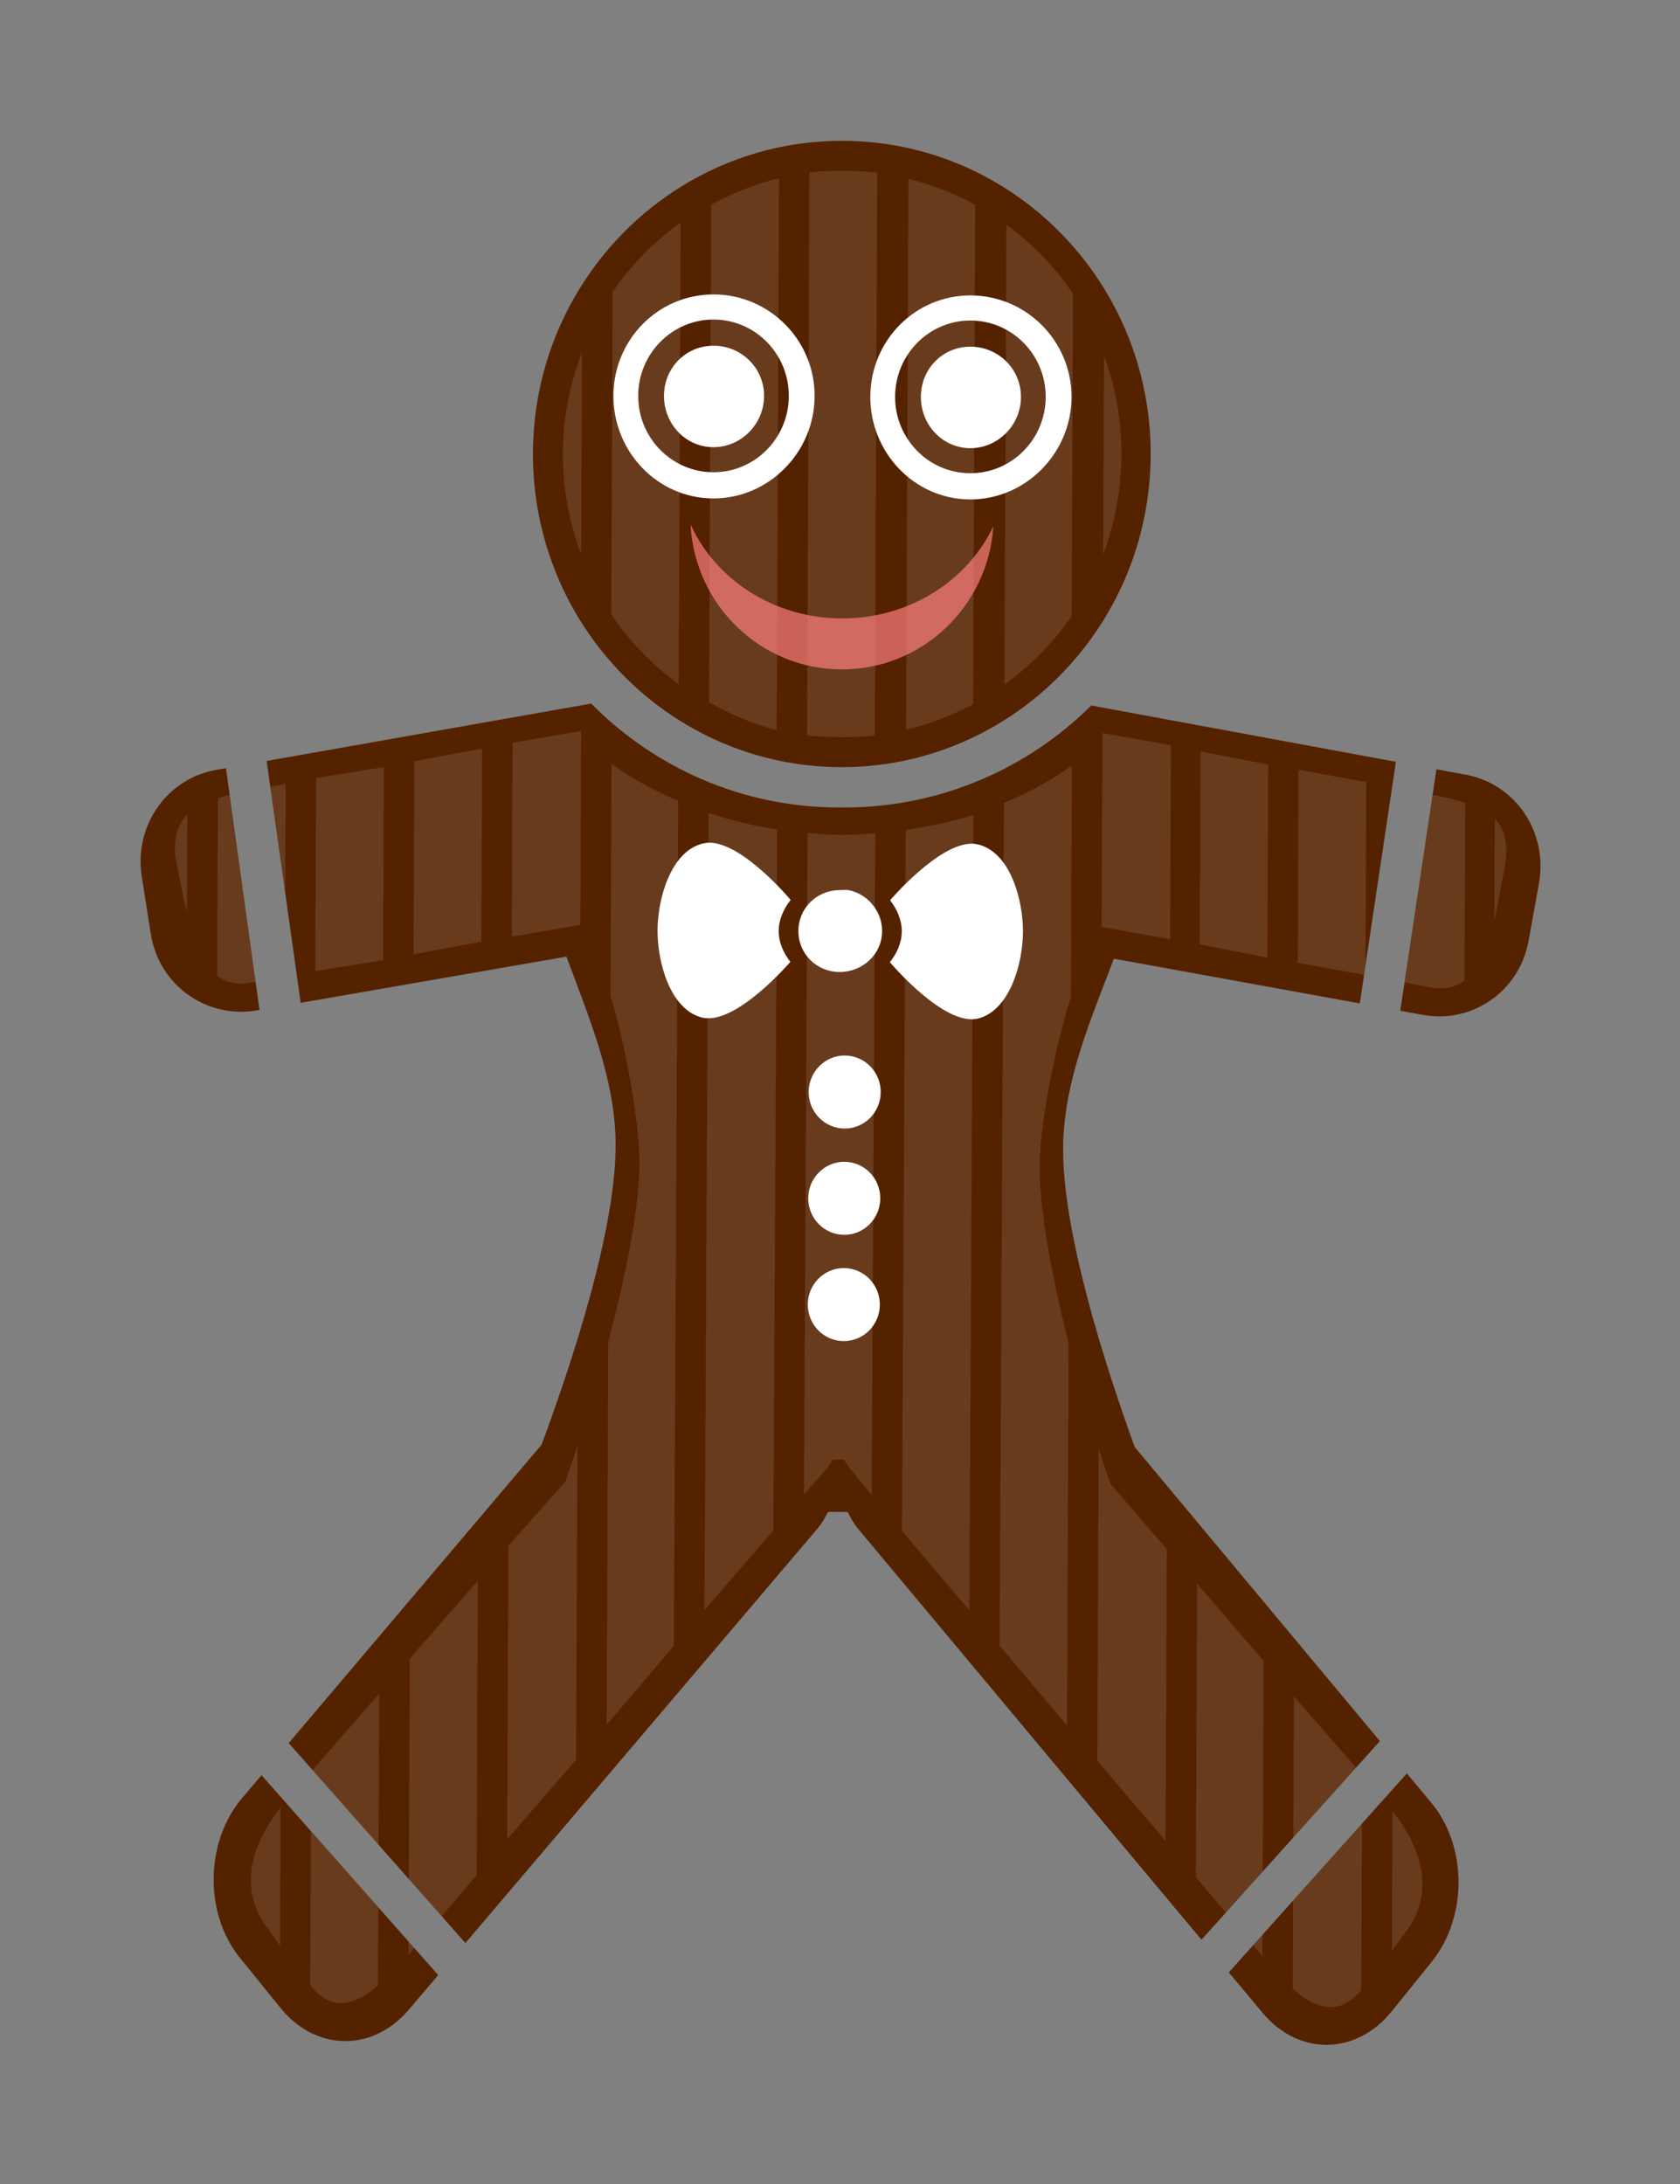
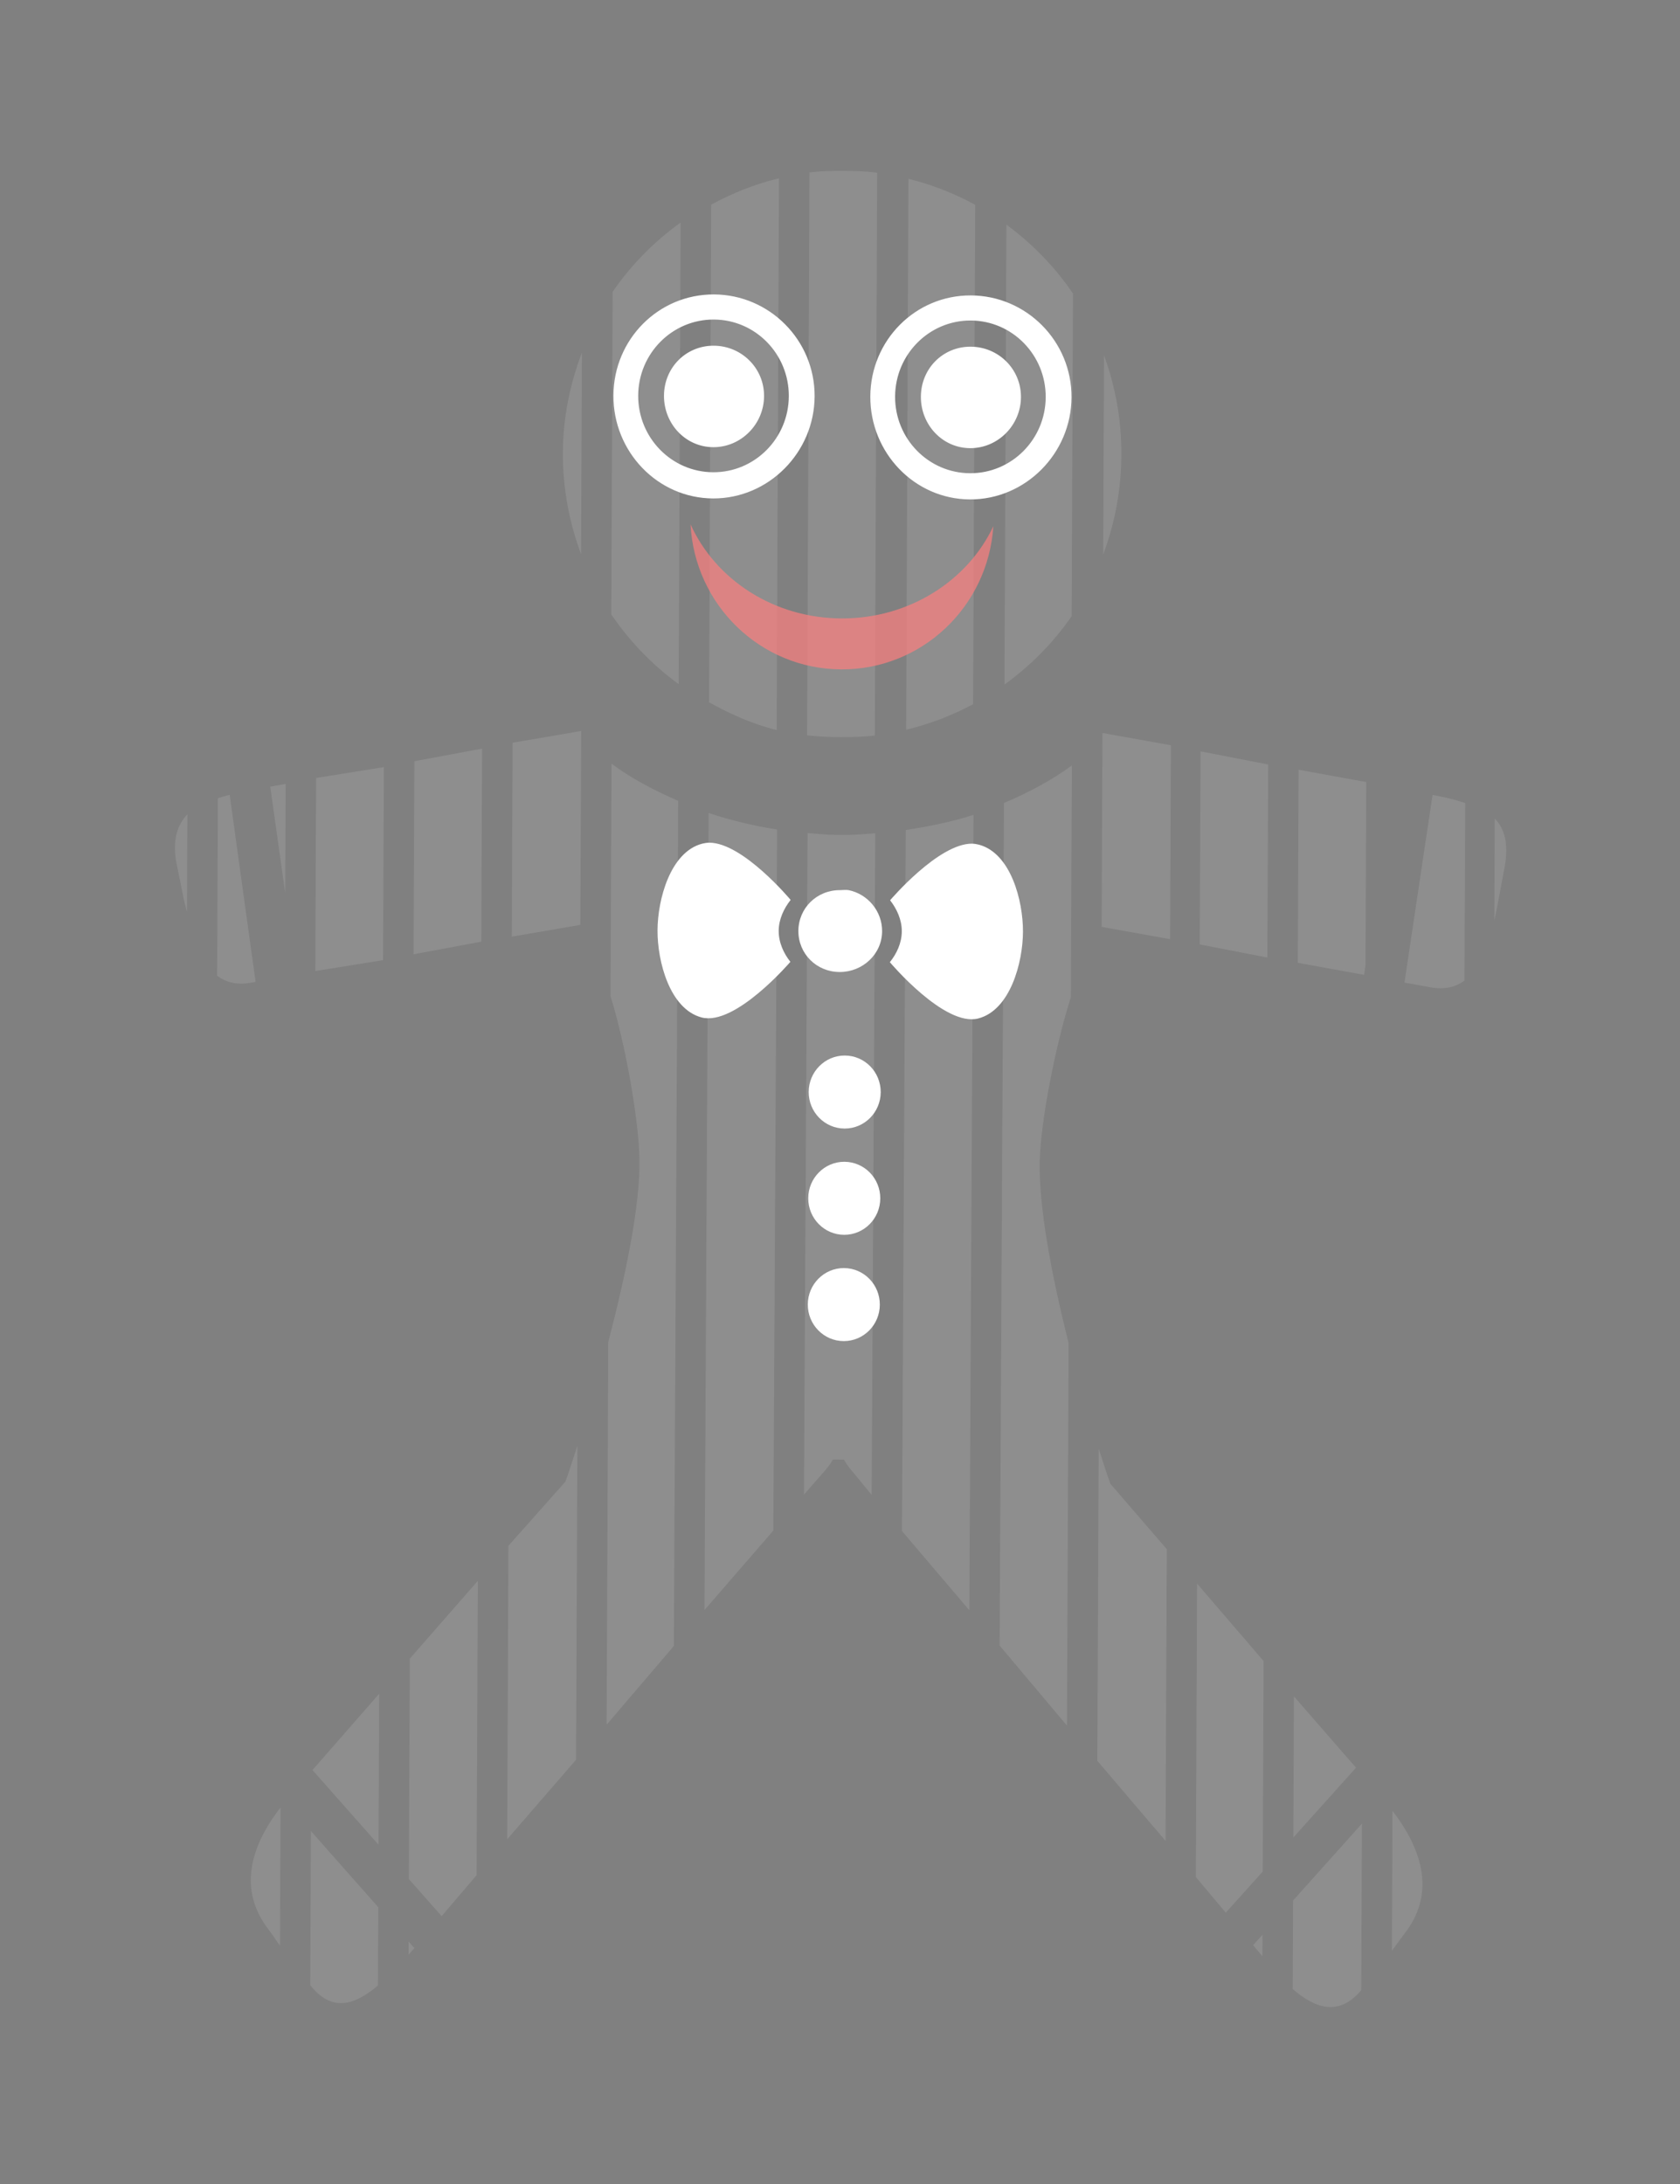
<svg xmlns="http://www.w3.org/2000/svg" xmlns:ns1="http://www.inkscape.org/namespaces/inkscape" xmlns:ns2="http://sodipodi.sourceforge.net/DTD/sodipodi-0.dtd" width="600" height="780" id="svg2" version="1.1" ns1:version="0.47 r22583" ns2:docname="Gingerbread Man.svg">
  <rect width="100%" height="100%" fill="#808080" stroke="none" />
  <title id="title2887">Gingerbread Man</title>
  <defs id="defs4">
    <ns1:perspective ns2:type="inkscape:persp3d" ns1:vp_x="0 : 526.18109 : 1" ns1:vp_y="0 : 1000 : 0" ns1:vp_z="744.09448 : 526.18109 : 1" ns1:persp3d-origin="372.04724 : 350.78739 : 1" id="perspective10" />
    <ns1:perspective id="perspective12482" ns1:persp3d-origin="0.5 : 0.33333333 : 1" ns1:vp_z="1 : 0.5 : 1" ns1:vp_y="0 : 1000 : 0" ns1:vp_x="0 : 0.5 : 1" ns2:type="inkscape:persp3d" />
    <clipPath clipPathUnits="userSpaceOnUse" id="clipPath8963">
      <path style="opacity:0.692;fill:#ffaaaa;fill-opacity:1;stroke:none" d="m 497.031,1172.487 0,81.344 65.562,0 0,-81.344 -65.562,0 z m 13.562,23.312 1.719,11.688 -1.5,0.219 -1.719,-11.656 1.5,-0.25 z m 42.031,0 1.5,0.25 -1.688,11.656 -1.531,-0.219 1.719,-11.688 z m -42.062,36.031 7.906,8.75 -1.156,1.031 -7.875,-8.75 1.125,-1.031 z m 41.75,0 1.125,1.031 -7.906,8.75 -1.125,-1.031 7.906,-8.75 z" id="path8965" />
    </clipPath>
    <clipPath clipPathUnits="userSpaceOnUse" id="clipPath12488">
      <path style="opacity:0.692;fill:#ffaaaa;fill-opacity:1;stroke:none" d="m 497.031,1172.487 0,81.344 65.562,0 0,-81.344 -65.562,0 z m 13.562,23.312 1.719,11.688 -1.5,0.219 -1.719,-11.656 1.5,-0.25 z m 42.031,0 1.5,0.25 -1.688,11.656 -1.531,-0.219 1.719,-11.688 z m -42.062,36.031 7.906,8.75 -1.156,1.031 -7.875,-8.75 1.125,-1.031 z m 41.75,0 1.125,1.031 -7.906,8.75 -1.125,-1.031 7.906,-8.75 z" id="path12490" />
    </clipPath>
  </defs>
  <ns2:namedview id="base" pagecolor="#ffffff" bordercolor="#666666" borderopacity="1.0" ns1:pageopacity="0.0" ns1:pageshadow="2" ns1:zoom="0.49497475" ns1:cx="241.45707" ns1:cy="439.94919" ns1:document-units="px" ns1:current-layer="layer1" showgrid="false" ns1:window-width="1280" ns1:window-height="718" ns1:window-x="-8" ns1:window-y="-8" ns1:window-maximized="1" />
  <g ns1:label="Layer 1" ns1:groupmode="layer" id="layer1" transform="translate(0,-272.362)">
    <g transform="matrix(-9.671,-0.037,-0.041,9.806,5487.047,-11173.005)" clip-path="url(#clipPath8963)" id="g10354">
-       <path style="fill:#552200;fill-opacity:1;stroke:none" d="m 531.257,1174.313 c -6.294,0 -11.406,5.112 -11.406,11.406 0,6.294 5.112,11.406 11.406,11.406 6.294,0 11.406,-5.112 11.406,-11.406 0,-6.294 -5.112,-11.406 -11.406,-11.406 z m -9.25,20.531 -13.844,2.469 c -1.846,0.327 -3.046,2.092 -2.719,3.938 l 0.375,2.094 c 0.327,1.846 2.061,3.046 3.906,2.719 l 11.406,-2 c 0.838,2.204 1.793,4.397 1.844,6.719 0.068,3.134 -1.593,8.114 -2.688,11.062 l -11,12.906 c -1.346,1.575 -1.367,4.156 -0.062,5.781 l 1.469,1.812 c 1.304,1.625 3.435,1.668 4.781,0.094 l 15.031,-17.594 c 0.151,-0.177 0.261,-0.39 0.375,-0.594 l 0.344,0 0.031,0 0.344,0 c 0.114,0.204 0.224,0.417 0.375,0.594 l 15.031,17.594 c 1.346,1.575 3.477,1.532 4.781,-0.094 l 1.5,-1.812 c 1.305,-1.625 1.252,-4.206 -0.094,-5.781 l -11,-12.906 c -1.094,-2.948 -2.756,-7.928 -2.688,-11.062 0.05,-2.321 1.006,-4.515 1.844,-6.719 l 11.406,2 c 1.846,0.327 3.61,-0.873 3.938,-2.719 l 0.344,-2.094 c 0.327,-1.845 -0.873,-3.61 -2.719,-3.938 l -13.844,-2.469 c -2.345,2.318 -5.567,3.75 -9.125,3.75 -0.026,0 -0.068,10e-5 -0.094,0 -0.009,10e-5 -0.023,0 -0.031,0 -0.026,10e-5 -0.037,0 -0.062,0 -3.558,0 -6.812,-1.432 -9.156,-3.75 z" id="path10357" />
      <path style="opacity:0.115;fill:#ffffff;fill-opacity:1;stroke:none" d="m 531.245,1175.407 c -0.421,0 -0.842,0.014 -1.25,0.062 l 0,20.5 c 0.408,0.049 0.829,0.062 1.25,0.062 0.423,0 0.84,-0.013 1.25,-0.062 l 0,-20.5 c -0.41,-0.05 -0.827,-0.062 -1.25,-0.062 z m -2.406,0.281 c -0.866,0.206 -1.703,0.528 -2.469,0.938 l 0,18.188 c 0.765,0.409 1.604,0.731 2.469,0.938 l 0,-20.062 z m 4.781,0 0,20.094 c 0.885,-0.21 1.72,-0.579 2.5,-1 l 0,-18.125 c -0.779,-0.42 -1.617,-0.759 -2.5,-0.969 z m 3.625,1.625 0,16.812 c 0.973,-0.695 1.819,-1.548 2.5,-2.531 l 0,-11.75 c -0.68,-0.984 -1.527,-1.836 -2.5,-2.531 z m -12.031,0.031 c -0.958,0.691 -1.797,1.528 -2.469,2.5 l 0,11.75 c 0.672,0.972 1.511,1.81 2.469,2.5 l 0,-16.75 z m 15.656,4.719 0,7.344 c 0.438,-1.145 0.688,-2.389 0.688,-3.688 0,-1.295 -0.252,-2.514 -0.688,-3.656 z m -19.281,0.031 c -0.427,1.132 -0.656,2.343 -0.656,3.625 0,1.276 0.233,2.497 0.656,3.625 l 0,-7.25 z m 0,13.75 -2.531,0.438 0,7.062 2.531,-0.438 0,-7.062 z m 19.25,0 0,7.062 2.531,0.438 0,-7.062 -2.531,-0.438 z m -22.875,0.656 -2.5,0.469 0,7.031 2.5,-0.469 0,-7.031 z m 26.531,0 0,7.031 2.5,0.469 0,-7.031 -2.5,-0.469 z m -21.781,0.531 0,8.438 c 0.574,1.794 1.094,4.537 1.125,5.969 0.036,1.646 -0.456,4.183 -1.094,6.625 l 0,13.938 2.5,-2.906 -0.031,-30.688 c -0.903,-0.38 -1.755,-0.832 -2.5,-1.375 z m 17,0 c -0.737,0.535 -1.577,0.968 -2.469,1.344 l 0.031,30.781 2.469,2.875 0,-13.938 c -0.642,-2.453 -1.161,-5.002 -1.125,-6.656 0.031,-1.422 0.524,-4.153 1.094,-5.938 l 0,-8.469 z m -25.375,0.125 -2.5,0.438 0,7.031 2.5,-0.438 0,-7.031 z m 33.781,0.031 0,7.031 2.5,0.406 0,-7.031 -2.5,-0.406 z m -37.438,0.625 -1.5,0.281 c -0.377,0.066 -0.694,0.157 -1,0.25 l 0,6.469 c 0.318,0.233 0.721,0.343 1.25,0.25 l 1.25,-0.219 0,-7.031 z m 41.062,0 0,7.031 1.281,0.219 c 0.518,0.091 0.904,-0.027 1.219,-0.25 l 0,-6.469 c -0.299,-0.089 -0.603,-0.185 -0.969,-0.25 l -1.531,-0.281 z m -15.625,1 c -0.819,0.269 -1.681,0.465 -2.531,0.594 l 0.031,25.531 2.531,2.906 -0.031,-29.031 z m -9.781,0.031 0.031,28.969 2.5,-2.875 -0.031,-25.531 c -0.83,-0.129 -1.7,-0.301 -2.5,-0.562 z m -19.25,0.062 c -0.375,0.375 -0.519,0.941 -0.375,1.75 l 0.25,1.344 c 0.039,0.217 0.081,0.41 0.125,0.625 l 0,-3.719 z m 48.281,0.031 0,3.562 c 0.035,-0.177 0.093,-0.322 0.125,-0.5 l 0.281,-1.344 c 0.142,-0.797 -0.043,-1.344 -0.406,-1.719 z m -25.406,0.594 0.031,24.094 0.656,-0.781 c 0.144,-0.168 0.266,-0.307 0.375,-0.5 l 0.125,0 0.156,0 0.125,0 c 0.109,0.193 0.231,0.333 0.375,0.5 l 0.688,0.781 -0.031,-24.094 c -0.359,0.027 -0.71,0.062 -1.062,0.062 l -0.094,0 c -0.044,8e-4 -0.113,2e-4 -0.156,0 -0.035,-3e-4 -0.059,0 -0.094,0 -0.363,0 -0.724,-0.034 -1.094,-0.062 z m 10.906,22.344 0,11.438 2.531,2.906 0,-10.688 -2.094,-2.344 c -0.13,-0.348 -0.292,-0.878 -0.438,-1.312 z m -19.25,0.031 c -0.143,0.426 -0.31,0.94 -0.438,1.281 l -2.094,2.375 0,10.625 2.531,-2.906 0,-11.375 z m -3.656,4.906 -2.469,2.812 0,10.75 c 0.063,-0.073 0.124,-0.145 0.188,-0.219 l 2.281,-2.656 0,-10.688 z m 26.562,0 0,10.719 2.25,2.625 c 0.081,0.095 0.168,0.188 0.25,0.281 l 0,-10.781 -2.5,-2.844 z m -30.156,4.094 -2.531,2.844 0,7.844 c 0.803,0.965 1.692,0.686 2.531,-0.031 l 0,-10.656 z m 33.781,0.031 0,10.625 c 0.844,0.715 1.694,1 2.5,0 l 0,-7.781 -2.5,-2.844 z m -37.438,4.125 c -1.137,1.435 -1.61,3.045 -0.438,4.5 l 0.438,0.594 0,-5.094 z m 41.062,0.031 0,5.031 0.406,-0.562 c 1.163,-1.443 0.711,-3.043 -0.406,-4.469 z" id="path10359" />
      <path ns2:type="arc" style="fill:#ffffff;fill-opacity:1;stroke:none" id="path10361" ns2:cx="521.54547" ns2:cy="390.16537" ns2:rx="2.0907435" ns2:ry="2.0907435" d="m 523.636,390.165 c 0,1.155 -0.936,2.091 -2.091,2.091 -1.155,0 -2.091,-0.936 -2.091,-2.091 0,-1.155 0.936,-2.091 2.091,-2.091 1.155,0 2.091,0.936 2.091,2.091 z" transform="matrix(0.636,0,0,0.636,199.349,960.812)" />
      <path transform="matrix(0.636,0,0,0.636,199.349,964.682)" d="m 523.636,390.165 c 0,1.155 -0.936,2.091 -2.091,2.091 -1.155,0 -2.091,-0.936 -2.091,-2.091 0,-1.155 0.936,-2.091 2.091,-2.091 1.155,0 2.091,0.936 2.091,2.091 z" ns2:ry="2.0907435" ns2:rx="2.0907435" ns2:cy="390.16537" ns2:cx="521.54547" id="path10363" style="fill:#ffffff;fill-opacity:1;stroke:none" ns2:type="arc" />
      <path ns2:type="arc" style="fill:#ffffff;fill-opacity:1;stroke:none" id="path10365" ns2:cx="521.54547" ns2:cy="390.16537" ns2:rx="2.0907435" ns2:ry="2.0907435" d="m 523.636,390.165 c 0,1.155 -0.936,2.091 -2.091,2.091 -1.155,0 -2.091,-0.936 -2.091,-2.091 0,-1.155 0.936,-2.091 2.091,-2.091 1.155,0 2.091,0.936 2.091,2.091 z" transform="matrix(0.636,0,0,0.636,199.349,968.553)" />
      <path style="fill:#ffffff;fill-opacity:1;stroke:none" d="m 526.385,1199.894 c -0.083,4e-4 -0.177,0.016 -0.255,0.036 -1.174,0.306 -1.637,2.031 -1.637,3.164 0,1.134 0.463,2.858 1.637,3.164 1.245,0.325 3.274,-2.037 3.274,-2.037 -0.251,-0.311 -0.436,-0.701 -0.436,-1.127 0,-0.422 0.19,-0.818 0.436,-1.128 0,0 -1.774,-2.079 -3.019,-2.073 z m 9.712,0 c -1.245,-0.01 -3.019,2.073 -3.019,2.073 0.246,0.309 0.436,0.705 0.436,1.127 0,0.427 -0.185,0.817 -0.436,1.128 0,0 2.029,2.361 3.274,2.037 1.174,-0.306 1.637,-2.031 1.637,-3.164 0,-1.134 -0.463,-2.858 -1.637,-3.164 -0.078,-0.02 -0.172,-0.036 -0.255,-0.036 z m -5.165,1.71 c -0.703,0.141 -1.237,0.762 -1.237,1.491 0,0.834 0.712,1.491 1.564,1.491 0.852,0 1.528,-0.658 1.528,-1.491 0,-0.833 -0.676,-1.491 -1.528,-1.491 -0.107,0 -0.227,-0.02 -0.327,0 z" id="path10367" />
      <path style="fill:#ffffff;fill-opacity:1;stroke:none" d="m 526.517,1179.926 c -2.048,0 -3.734,1.648 -3.734,3.696 0,2.048 1.686,3.734 3.734,3.734 2.048,0 3.696,-1.686 3.696,-3.734 0,-2.048 -1.648,-3.696 -3.696,-3.696 z m 9.487,0 c -2.048,0 -3.734,1.648 -3.734,3.696 0,2.048 1.686,3.734 3.734,3.734 2.048,0 3.696,-1.686 3.696,-3.734 0,-2.048 -1.648,-3.696 -3.696,-3.696 z m -9.487,0.914 c 1.536,0 2.781,1.246 2.781,2.781 0,1.536 -1.246,2.781 -2.781,2.781 -1.536,0 -2.781,-1.246 -2.781,-2.781 0,-1.536 1.246,-2.781 2.781,-2.781 z m 9.487,0 c 1.536,0 2.781,1.246 2.781,2.781 0,1.536 -1.246,2.781 -2.781,2.781 -1.536,0 -2.781,-1.246 -2.781,-2.781 0,-1.536 1.246,-2.781 2.781,-2.781 z m -9.487,0.953 c -1.024,0 -1.867,0.805 -1.867,1.829 0,1.024 0.843,1.867 1.867,1.867 1.024,0 1.829,-0.843 1.829,-1.867 0,-1.024 -0.805,-1.829 -1.829,-1.829 z m 9.487,0 c -1.024,0 -1.867,0.805 -1.867,1.829 0,1.024 0.843,1.867 1.867,1.867 1.024,0 1.829,-0.843 1.829,-1.867 0,-1.024 -0.805,-1.829 -1.829,-1.829 z" id="path10369" />
      <path style="opacity:0.692;fill:#ff8080;fill-opacity:1;stroke:none" d="m 536.832,1188.302 c -0.924,1.997 -3.071,3.406 -5.591,3.406 -2.507,0 -4.66,-1.4 -5.591,-3.38 0.177,2.916 2.604,5.236 5.591,5.236 2.996,0 5.428,-2.333 5.591,-5.261 z" id="path10371" />
    </g>
  </g>
</svg>